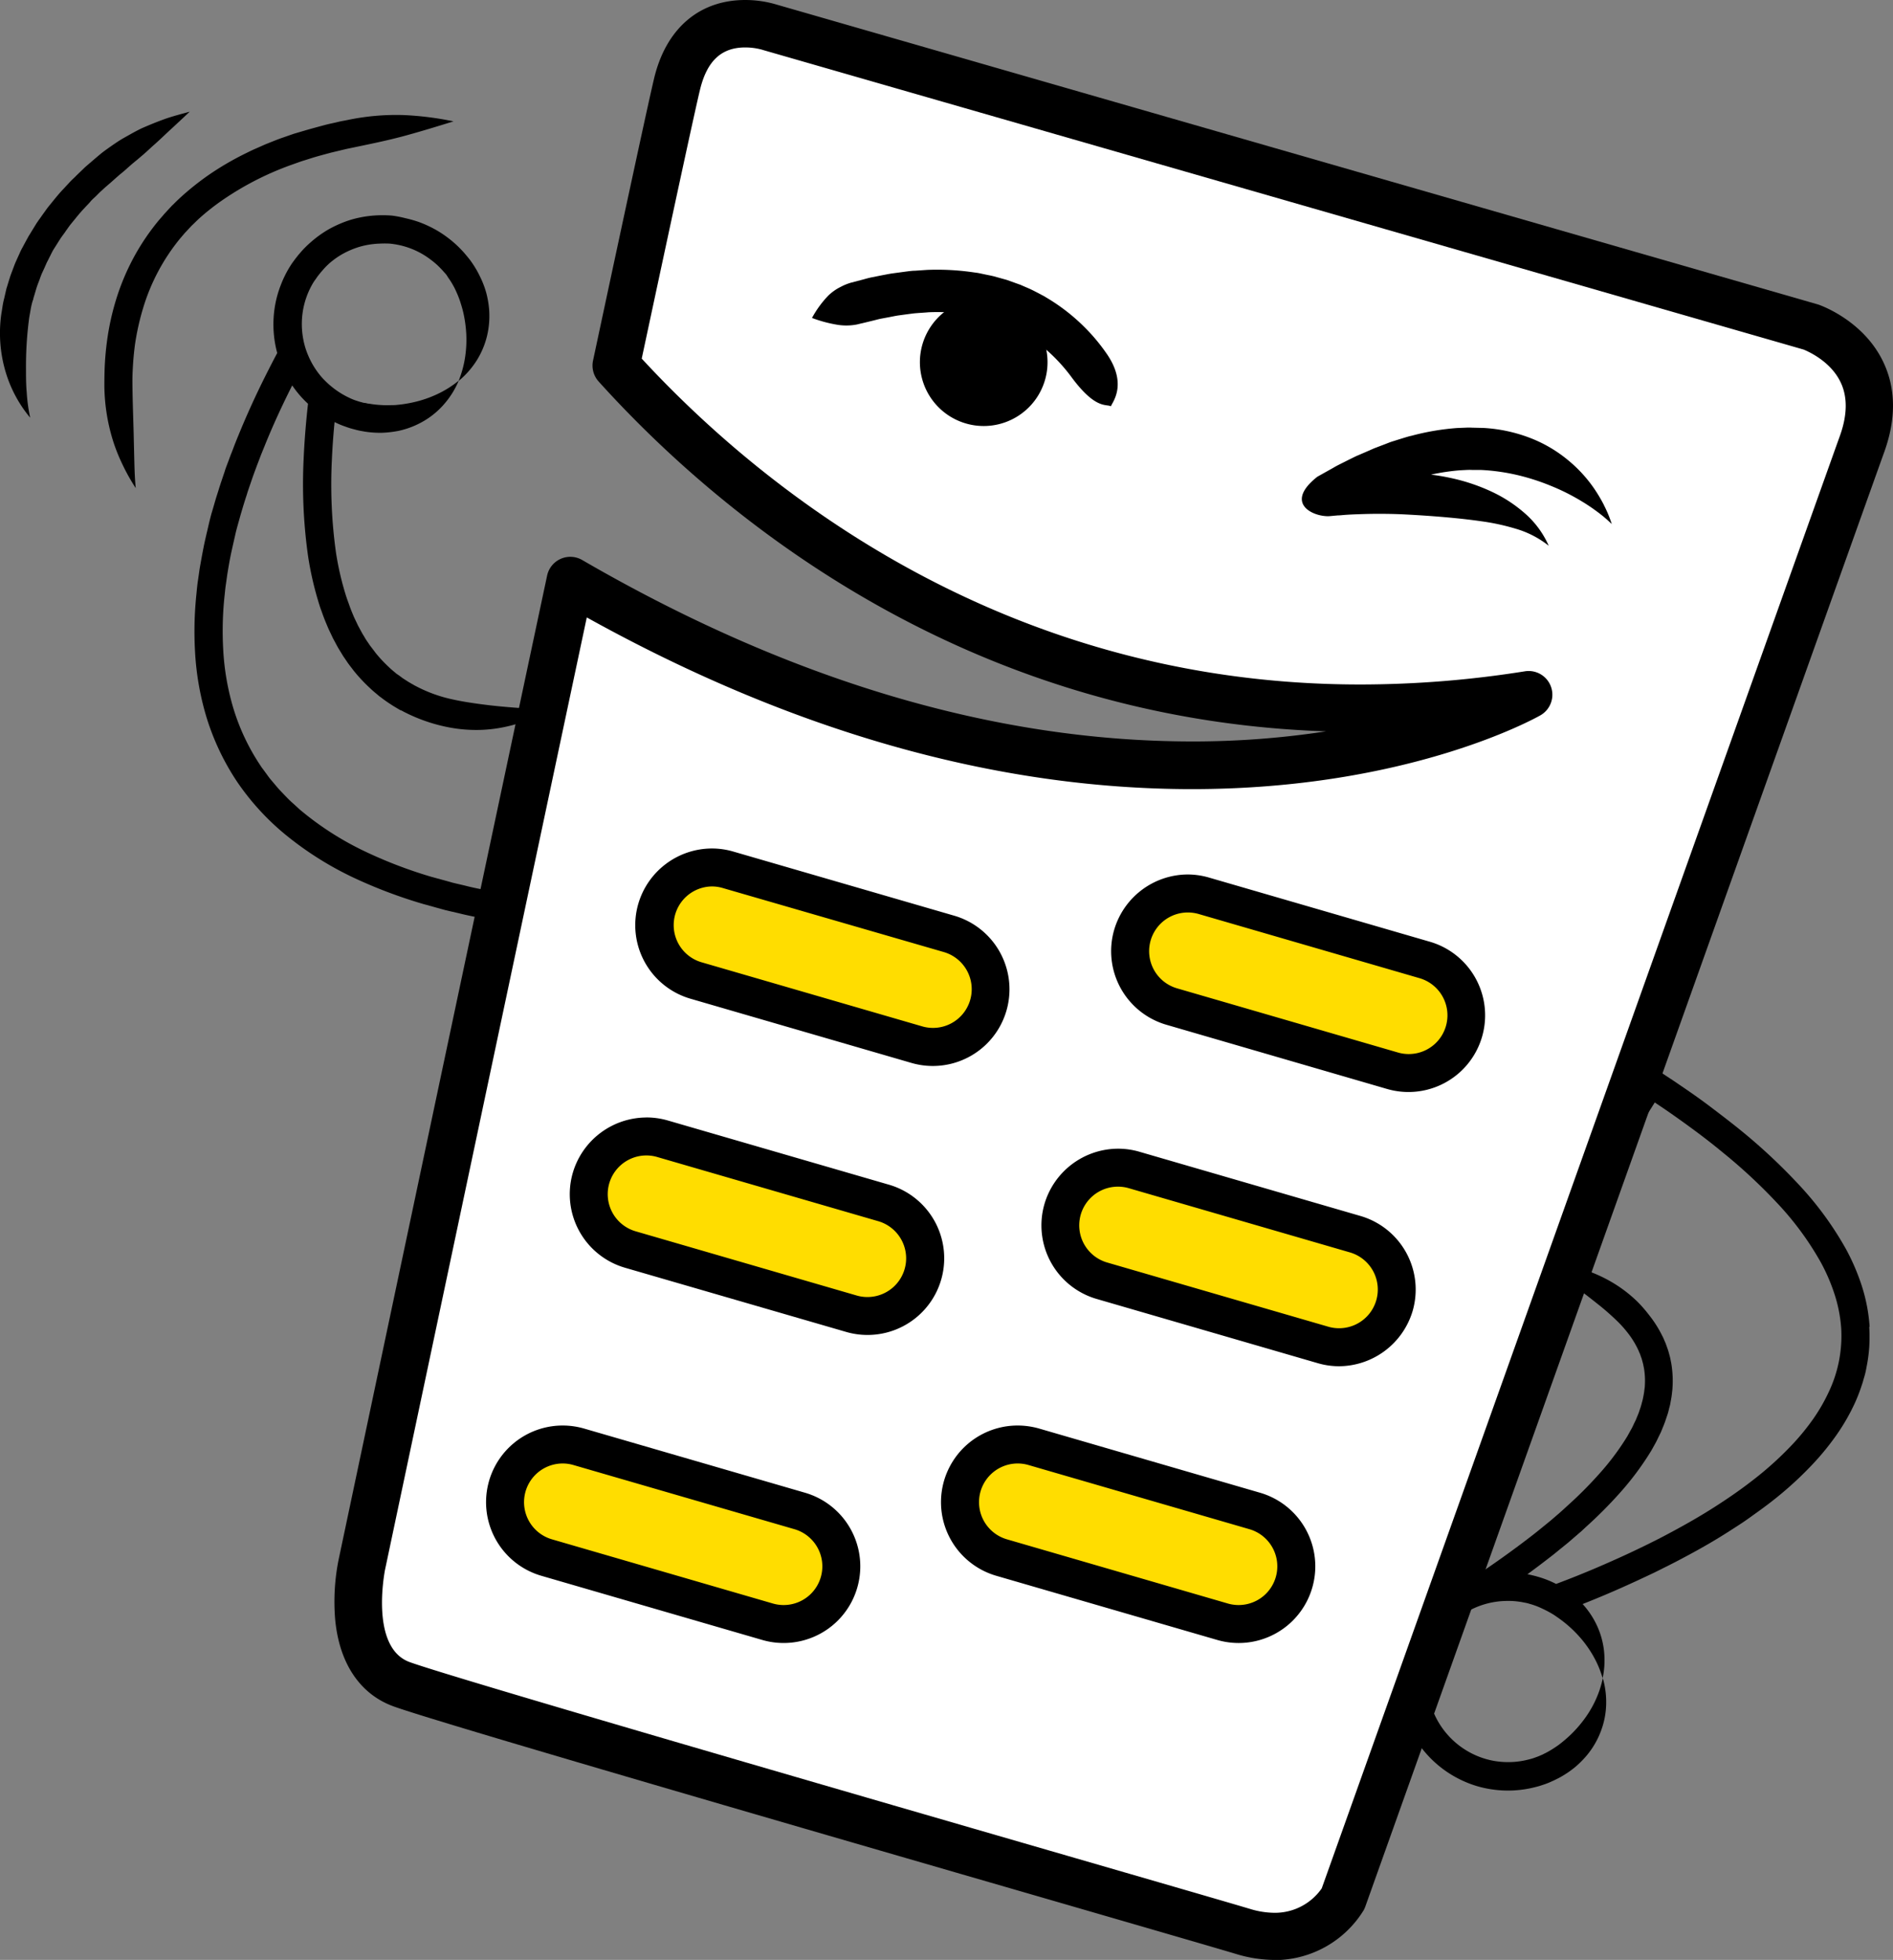
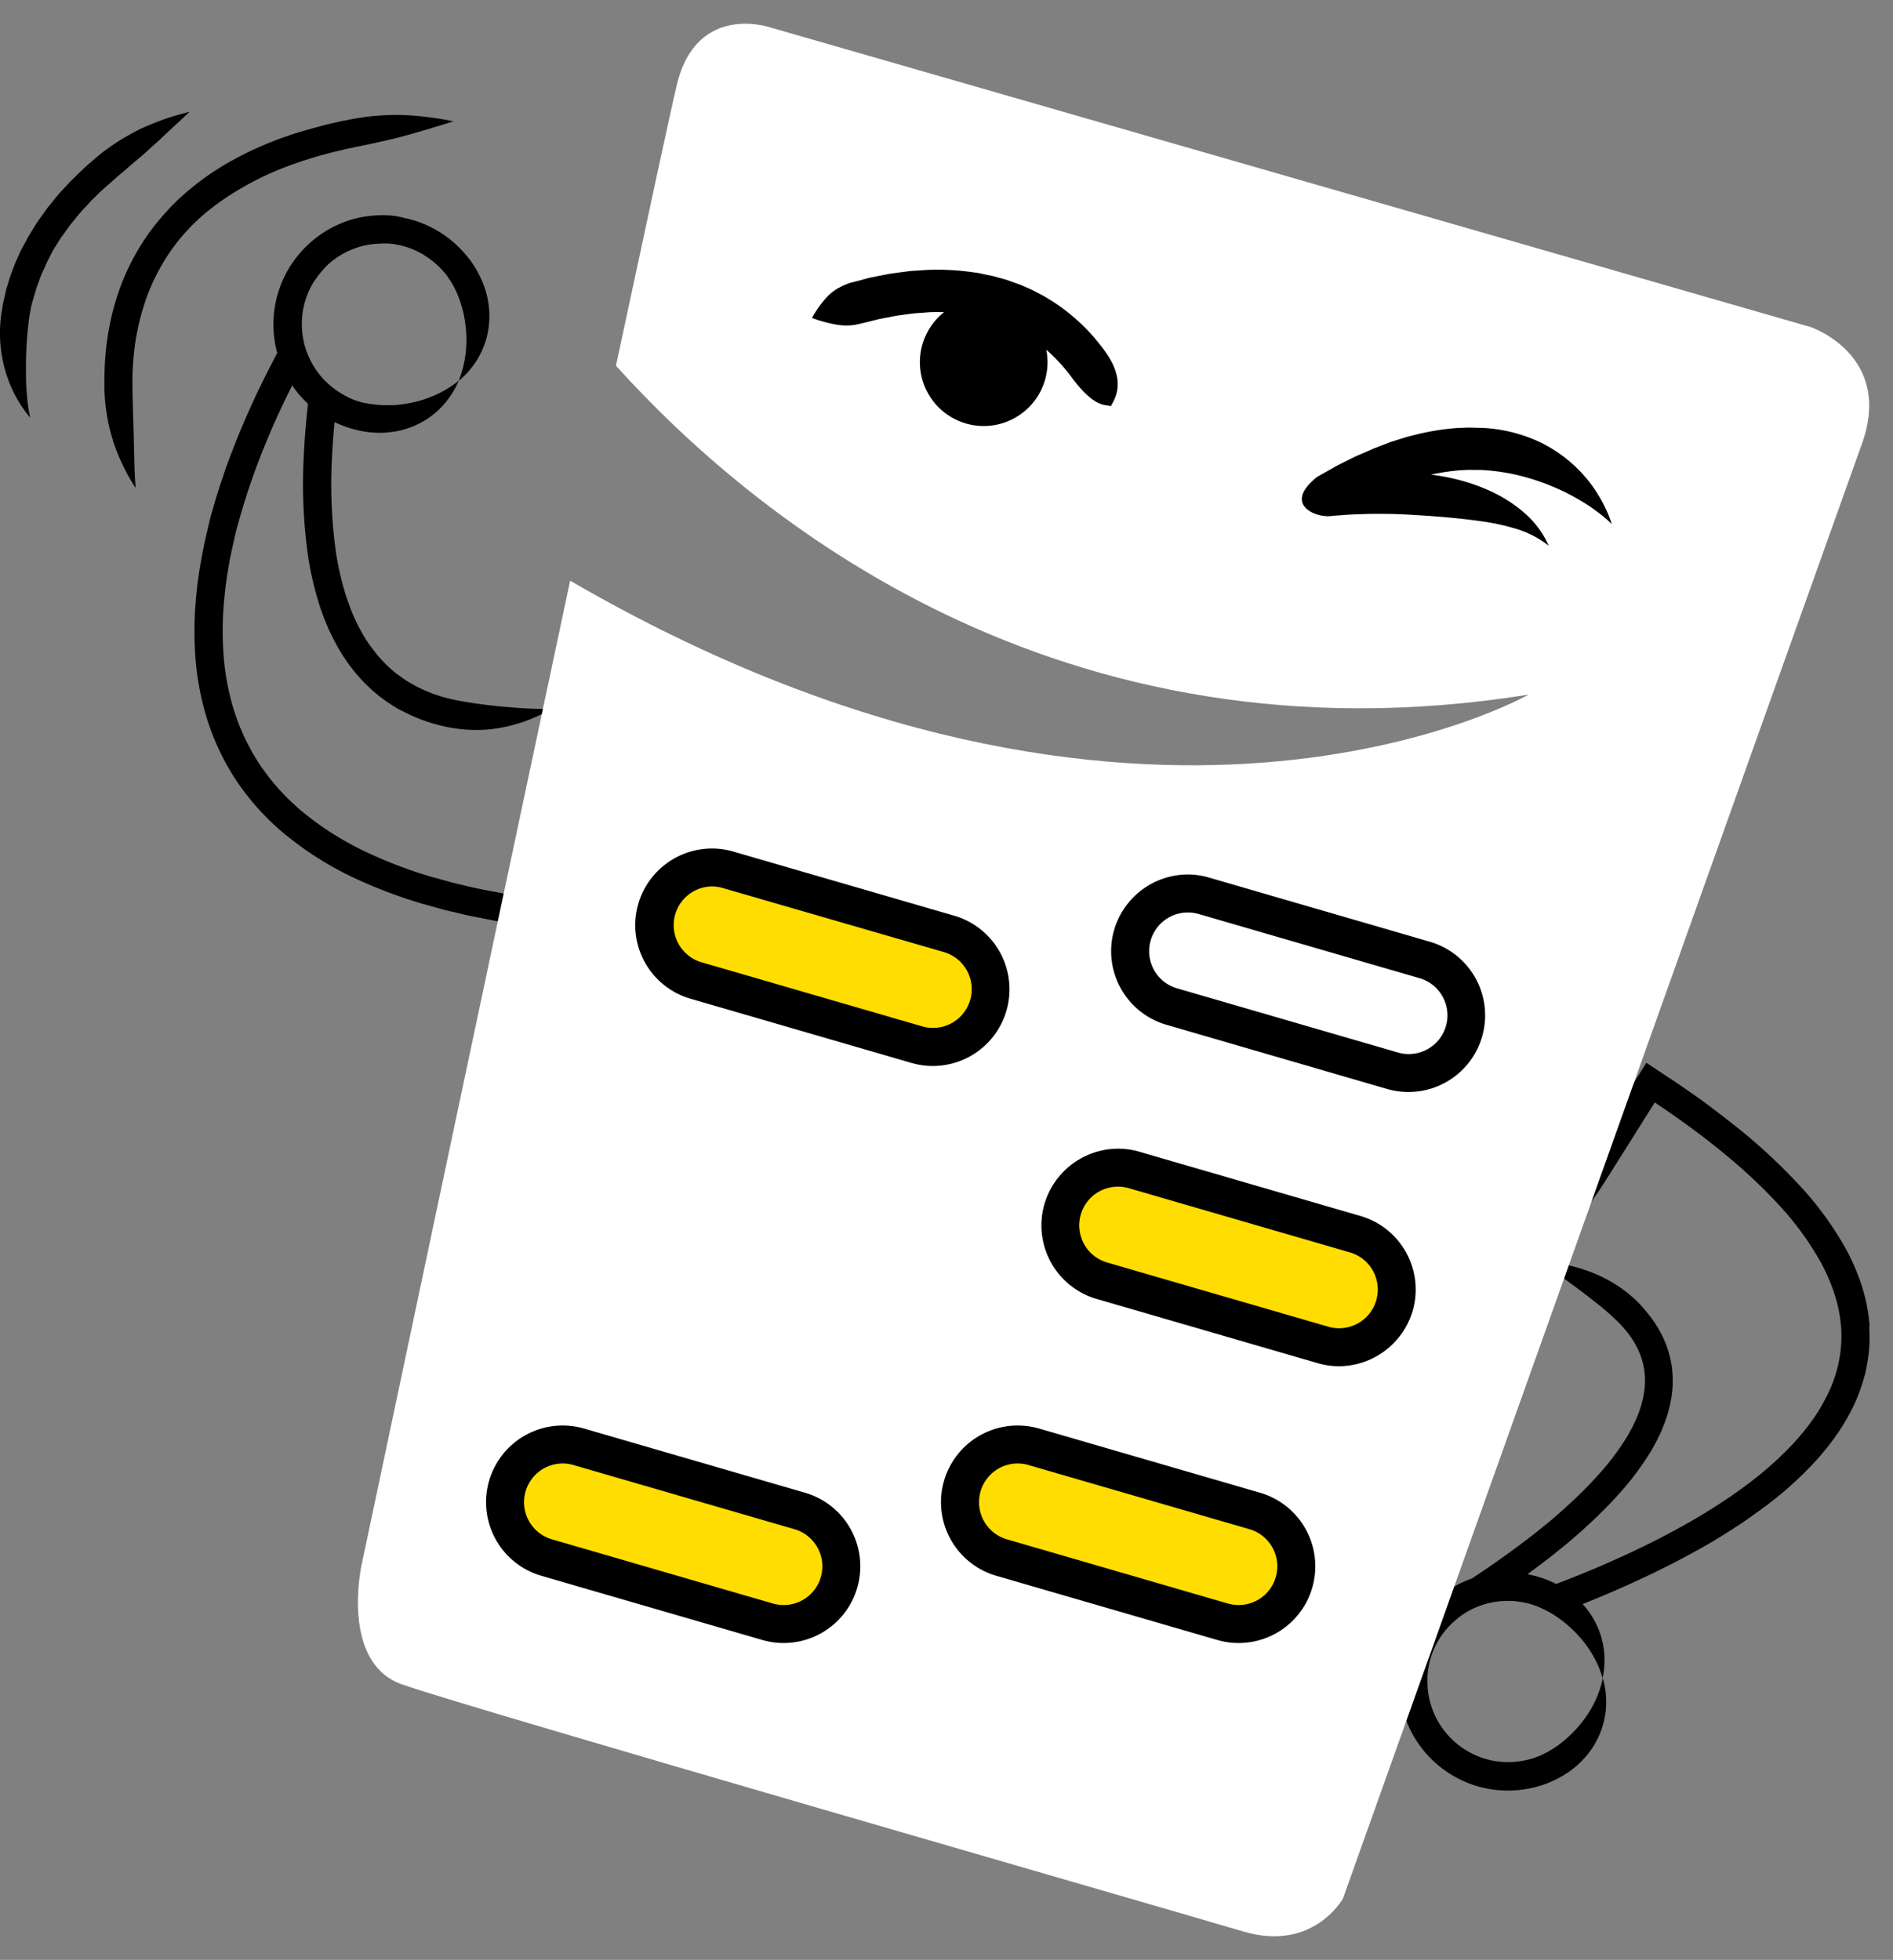
<svg xmlns="http://www.w3.org/2000/svg" viewBox="0 0 465.37 481.73">
  <rect x="0" y="0" width="465.37" height="481.73" fill="#808080" stroke="none" />
  <defs>
    <style>.cls-1{fill:#fff;}.cls-2{fill:#fd0;}</style>
  </defs>
  <title>Risorsa 1</title>
  <g id="Livello_2" data-name="Livello 2">
    <g id="Livello_1-2" data-name="Livello 1">
      <path d="M33.39,120a47.64,47.64,0,0,1-3.18-5.63,45.06,45.06,0,0,1-2.3-5.64A46.76,46.76,0,0,1,25.66,95c0-.94,0-2.17.05-4a70.05,70.05,0,0,1,.62-7.33,62.85,62.85,0,0,1,2.2-10,57.27,57.27,0,0,1,4.75-11.13A56.62,56.62,0,0,1,39,54.2l1.15-1.33c.33-.4.65-.7.89-1l.78-.84.17-.17a5.38,5.38,0,0,1,.49-.5c.43-.43,1.07-1.07,1.88-1.82a68.88,68.88,0,0,1,6.79-5.43,72,72,0,0,1,9.36-5.47c.81-.4,1.62-.8,2.44-1.15s1.61-.72,2.39-1.05c1.58-.63,3.07-1.25,4.46-1.71l1.45-.51.7-.24c.23-.08.47-.16.7-.22L75.22,32c1.64-.47,3.11-.86,4.4-1.21s2.43-.56,3.4-.8,1.79-.36,2.45-.5a58.41,58.41,0,0,1,13.66-1.21,76.31,76.31,0,0,1,12.36,1.55c-4.38,1.36-8,2.46-11.79,3.5s-7.78,1.88-12.85,2.93c-.62.14-1.39.28-2.31.5l-3.21.77c-1.21.33-2.59.69-4.13,1.14l-2.41.76-.65.2-.65.23-1.35.48a73.67,73.67,0,0,0-17,8.54A56.62,56.62,0,0,0,49,53.67c-.72.66-1.27,1.22-1.66,1.59-.2.18-.34.34-.45.45l-.14.15-.68.73c-.21.24-.49.51-.79.86l-1,1.17A49.36,49.36,0,0,0,35.19,75.7a61.6,61.6,0,0,0-2,8.94c-.38,2.85-.5,5-.58,6.64s-.05,2.76-.05,3.62c.07,5.07.25,9.08.33,12.95.05,2,.09,3.86.14,5.83s.12,4.06.34,6.33" />
      <path d="M7.42,102.67a31.56,31.56,0,0,1-6-11.13A33.42,33.42,0,0,1,.31,77.29c.07-.47.17-1,.27-1.69s.23-1.43.47-2.33c.1-.45.21-.93.33-1.45.06-.26.12-.54.19-.82s.18-.56.26-.85c.18-.61.38-1.24.59-1.92s.5-1.39.78-2.15c.12-.32.26-.7.42-1.11s.36-.84.56-1.29.42-.91.63-1.39.42-.93.66-1.35l1.19-2.21c.16-.29.29-.52.37-.68l.15-.23,1.6-2.61c.12-.18.23-.38.36-.56s.26-.37.38-.56c.27-.36.55-.75.81-1.13l.78-1.08c.25-.36.49-.69.73-1,1.35-1.65,2.54-3.18,3.74-4.42l1.67-1.8c.53-.57,1.06-1,1.54-1.52l1.38-1.33c.42-.41.81-.79,1.19-1.11l1.92-1.65,1.53-1.29c.52-.41,1-.77,1.54-1.15q1.5-1.08,2.91-2c.95-.6,1.92-1.12,2.84-1.64s1.83-1,2.74-1.44c1.87-.82,3.71-1.57,5.62-2.26s4-1.21,6.18-1.82C45,29,43.46,30.44,42,31.78s-2.85,2.71-4.33,4c-.73.65-1.44,1.34-2.2,2s-1.55,1.33-2.37,2S31.44,41.21,30.55,42c-.44.38-.91.74-1.37,1.14s-.92.81-1.4,1.24-1.06.93-1.76,1.53c-.36.3-.71.66-1.1,1s-.81.78-1.25,1.22-1,.88-1.42,1.4-1,1.06-1.52,1.65c-1.1,1.13-2.16,2.51-3.39,4-.2.25-.42.55-.64.87s-.47.64-.7,1l-.73,1-.35.49c-.11.17-.21.34-.32.5l-1.45,2.3-.13.21-.31.59-1,2c-.21.37-.38.79-.56,1.2s-.37.82-.55,1.21-.36.76-.5,1.13-.25.67-.36,1c-.25.66-.5,1.28-.69,1.86s-.35,1.15-.5,1.66c-.08.26-.15.51-.23.75s-.12.47-.17.69C8,74,7.9,74.4,7.8,74.78c-.19.77-.29,1.43-.39,2s-.19,1-.25,1.45a89.88,89.88,0,0,0-.77,12.51c0,1.88,0,3.75.18,5.7a41.16,41.16,0,0,0,.85,6.23" />
      <path d="M459.62,326.07a41.75,41.75,0,0,0-1.86-9.82,53.38,53.38,0,0,0-3.93-9.2,80.87,80.87,0,0,0-11.68-15.95A140.48,140.48,0,0,0,428,277.88c-2.46-2-5-3.93-7.46-5.8s-5-3.64-7.51-5.34l-1.88-1.28c-1.14-.74-2.28-1.5-3.41-2.25L406,262.06l-.87-.58-.22-.13-.1-.08s-.09-.08-.11,0l-.29.47-2.32,3.71-5,7.89c-3.72,5.95-6.78,10.84-8.31,13.27-5.6,9-7.8,14.77-10.66,23.46,6.6-6.34,10.82-10.81,16.52-19.78,1.53-2.43,4.61-7.3,8.35-13.25l3.82-6.07,0,0,0,0,.09.07,2.11,1.42c2.44,1.66,4.87,3.4,7.29,5.18s4.84,3.66,7.19,5.6A133,133,0,0,1,437,295.81a74.15,74.15,0,0,1,10.67,14.55,46.17,46.17,0,0,1,3.41,8,35,35,0,0,1,1.56,8.17,32.12,32.12,0,0,1-3,15.47,43.7,43.7,0,0,1-3.82,6.67,58.5,58.5,0,0,1-4.66,5.8,82,82,0,0,1-10.16,9.28c-3.37,2.63-6.63,4.83-9.56,6.7s-5.53,3.37-7.71,4.58-3.88,2.11-5.06,2.73l-1.8.92-.81.4c-.54.28-1.37.69-2.52,1.24-2.31,1.13-5.87,2.8-11,5-2.84,1.21-6.16,2.57-10,4l-.5-.26a25.21,25.21,0,0,0-4.08-1.54c-.48-.15-1-.26-1.55-.4-.29-.06-.6-.13-.91-.18,1.85-1.36,3.72-2.76,5.58-4.21.74-.56,1.47-1.16,2.2-1.76l2.21-1.79,2.17-1.87,1.09-.94,1.07-1a107.79,107.79,0,0,0,8.21-8.21,70.88,70.88,0,0,0,7.13-9.34l.78-1.25c.25-.43.48-.86.72-1.29s.49-.86.7-1.31.43-.89.65-1.34l.32-.66.28-.69c.19-.47.38-.92.56-1.39s.33-.94.49-1.41.33-.94.46-1.43.24-1,.37-1.45.19-1,.29-1.47l.13-.74.1-.75c.05-.49.12-1,.15-1.49a26.35,26.35,0,0,0-.29-6c-.1-.48-.19-1-.29-1.44s-.25-.94-.38-1.42-.3-.91-.46-1.37l-.24-.67-.16-.39c-.13-.27-.24-.54-.35-.81s-.25-.54-.38-.78a28.07,28.07,0,0,0-3.26-5.11A32.4,32.4,0,0,0,402.6,320a32.78,32.78,0,0,0-6.17-4.75,34.89,34.89,0,0,0-5.94-2.81,38.21,38.21,0,0,0-5.92-1.64,45,45,0,0,0-6.43-.79c2,1.17,3.67,2.35,5.29,3.49s3.14,2.27,4.68,3.41,3.06,2.33,4.67,3.61a61.14,61.14,0,0,1,5,4.4,27.16,27.16,0,0,1,2.27,2.55,21.75,21.75,0,0,1,2.48,3.89q.13.27.27.57c.08.2.16.39.25.59l.13.29.17.49c.11.33.25.65.33,1l.27,1c.06.33.13.68.2,1a18.7,18.7,0,0,1,.21,4.31c0,.37-.08.75-.12,1.12l-.07.55-.1.58c-.07.36-.14.74-.22,1.11l-.3,1.13a11.52,11.52,0,0,1-.35,1.14c-.13.38-.24.76-.39,1.14s-.3.75-.46,1.12l-.23.57-.28.56c-.17.37-.35.74-.53,1.12s-.41.74-.61,1.11-.4.74-.61,1.11l-.68,1.09a62.54,62.54,0,0,1-6.43,8.39,98.14,98.14,0,0,1-7.7,7.7l-1,.92-1,.89-2.08,1.79L379,375.54c-.7.57-1.4,1.14-2.12,1.7-5,3.88-10.05,7.46-15,10.72h0a29.72,29.72,0,0,0-3,1.27,28.79,28.79,0,0,0-2.93,1.69,26.42,26.42,0,0,0-2.74,2.09c-.54.46-1.05,1-1.56,1.46-2.64,1.63-5.19,3.13-7.61,4.51s-7.38,4.11-5.93,11.19h0l.06,0,.11,0,.23-.05.43-.1.12,0c.3.77.17.44,0,0l.71-.17,3.12-.75,1.44-.37a25.39,25.39,0,0,0-.36,3.22c0,.41,0,.73,0,.94v.33s0,.39,0,1.07c0,.35.05.77.08,1.25s.1,1.05.18,1.67a27,27,0,0,0,1,4.27,26.44,26.44,0,0,0,2.16,5,27,27,0,0,0,8.28,9,27.51,27.51,0,0,0,5.38,2.83,25.67,25.67,0,0,0,5.3,1.44,26.82,26.82,0,0,0,11.32-.56c.74-.17,1.4-.41,2-.61s1.18-.44,1.68-.67l.73-.33.66-.33c.42-.2.79-.4,1.11-.59a23.56,23.56,0,0,0,3.56-2.48,24.1,24.1,0,0,0,2.75-2.8,20.53,20.53,0,0,0,3.46-6.05,19.81,19.81,0,0,0,1.23-6.33,21,21,0,0,0-.82-6.52,24.92,24.92,0,0,1-2,5.85,26.25,26.25,0,0,1-2.87,4.64,29.4,29.4,0,0,1-3.67,4c-.71.64-1.46,1.27-2.28,1.89a29,29,0,0,1-2.72,1.74c-.25.12-.52.29-.83.42l-.48.25-.55.23c-.37.18-.79.32-1.25.49s-.94.32-1.48.45a20,20,0,0,1-3.7.62,20.7,20.7,0,0,1-4.7-.21,19.72,19.72,0,0,1-3.9-1.07A20,20,0,0,1,353.46,423a19.77,19.77,0,0,1-2.34-6.85c-.07-.45-.11-.87-.14-1.23s0-.68-.06-.93c0-.52,0-.8,0-.8v-.24c0-.17,0-.4,0-.71a16.75,16.75,0,0,1,.29-2.54,19.13,19.13,0,0,1,1-3.62,20.55,20.55,0,0,1,2.16-4.06,19.72,19.72,0,0,1,3.37-3.73,19,19,0,0,1,2-1.55,20.49,20.49,0,0,1,2.17-1.24,19.93,19.93,0,0,1,8.29-2,18.45,18.45,0,0,1,3.4.2c.49.06.94.17,1.35.24s.8.18,1.15.29a18.29,18.29,0,0,1,3,1.13,26.11,26.11,0,0,1,2.84,1.52c.85.56,1.66,1.14,2.41,1.72a29.67,29.67,0,0,1,4,3.77,27.49,27.49,0,0,1,3.19,4.41,25,25,0,0,1,2.45,5.7,21.29,21.29,0,0,0,.35-6.58,20.06,20.06,0,0,0-1.69-6.22,20.94,20.94,0,0,0-3.58-5.42q3.44-1.36,6.24-2.56c5.22-2.23,8.89-4,11.26-5.11,1.19-.58,2-1,2.61-1.3l.83-.41,1.86-.95c1.22-.64,3-1.57,5.26-2.82s5-2.83,8.05-4.79c1.54-1,3.16-2,4.85-3.22s3.45-2.45,5.25-3.85a88.08,88.08,0,0,0,11-10.07,64.76,64.76,0,0,0,5.24-6.53,50.56,50.56,0,0,0,4.45-7.74,40.44,40.44,0,0,0,1.69-4.35c.27-.74.46-1.52.69-2.28s.39-1.55.53-2.35a37,37,0,0,0,.65-4.85,43,43,0,0,0,0-4.95M406.83,271Z" />
      <path d="M135.62,174.25c-3.35,8.51-5.32,14.33-6.76,24.87-.38,2.84-1.15,8.55-2.08,15.51-.16,1.23-.32,2.46-.49,3.73l-.21,1.61-.47-.07-1-.16c-.69-.12-1.38-.21-2.06-.35-2.72-.55-5.5-1-8.25-1.72l-2.09-.49-1-.24-1-.29L106,215.5a111,111,0,0,1-16.2-6.19,74.52,74.52,0,0,1-14.54-9.05c-.55-.45-1.1-.88-1.63-1.34l-1.54-1.41c-1.07-.92-2-1.95-2.95-2.93-.24-.26-.48-.5-.71-.76l-.67-.79-1.32-1.56c-.42-.52-.8-1.09-1.21-1.63l-.6-.82a8,8,0,0,1-.58-.82,53.09,53.09,0,0,1-6.68-14.1,61.79,61.79,0,0,1-2.49-14.33,81.72,81.72,0,0,1,.29-13c.12-1,.19-2,.34-3s.26-1.89.4-2.8c.3-1.82.59-3.53.94-5.14s.69-3.09,1-4.46.69-2.63,1-3.76.61-2.13.87-3,.49-1.6.68-2.19.34-1,.43-1.37l.15-.45.84-2.45c.29-.86.7-2,1.2-3.33.25-.69.55-1.44.86-2.27s.68-1.72,1.08-2.7C66.5,106,68.67,101,71.84,94.73a25.15,25.15,0,0,0,2.24,2.86c.55.6,1.09,1.15,1.64,1.65-.49,4.39-.88,9-1.08,13.66a126.34,126.34,0,0,0,1.11,23.9,79.66,79.66,0,0,0,2.79,11.95c.14.48.33,1,.5,1.45s.34,1,.52,1.44c.37,1,.77,1.9,1.16,2.84.21.46.44.93.66,1.39s.42.92.67,1.37c.49.9.94,1.81,1.49,2.67.27.43.53.87.79,1.3l.86,1.26c.55.85,1.2,1.62,1.8,2.43a40,40,0,0,0,4.08,4.34c.7.68,1.48,1.28,2.21,1.91.39.29.78.57,1.17.87l.58.41.59.4c.4.26.8.53,1.19.77l1.21.72.31.18.15.09.11,0,.21.1.4.22a41.06,41.06,0,0,0,10.41,3.72,35.92,35.92,0,0,0,7.72.79,33.34,33.34,0,0,0,6.52-.69,36.81,36.81,0,0,0,5.92-1.72,38.9,38.9,0,0,0,5.85-2.81,62.07,62.07,0,0,1-6.32-.09c-2-.1-3.85-.26-5.75-.43s-3.81-.39-5.86-.67-4.21-.61-6.6-1.14a34.94,34.94,0,0,1-8.66-3.13l-.33-.17-.17-.09-.1-.05a.41.41,0,0,1-.11-.07l-.25-.15c-.34-.18-.67-.38-1-.57l-1-.64-.49-.32-.47-.35c-.31-.24-.63-.46-1-.7-.6-.52-1.24-1-1.8-1.56a32.86,32.86,0,0,1-3.37-3.59c-.5-.68-1-1.31-1.51-2-.23-.36-.48-.71-.72-1.06s-.45-.74-.67-1.11c-.47-.72-.85-1.51-1.28-2.28-.21-.38-.39-.79-.58-1.19s-.39-.8-.57-1.2c-.34-.83-.7-1.65-1-2.5-.15-.43-.3-.85-.46-1.28s-.31-.85-.45-1.29a71.65,71.65,0,0,1-2.52-10.85,121.13,121.13,0,0,1-1-22.56c.14-3.2.37-6.35.67-9.42.34.17.69.33,1,.47.68.31,1.35.54,2,.77s1.18.39,1.72.52l.78.21.72.16,1.23.22a24.24,24.24,0,0,0,4.34.28,26.23,26.23,0,0,0,3.89-.46,21,21,0,0,0,6.48-2.56,19.83,19.83,0,0,0,4.91-4.18,21,21,0,0,0,3.45-5.61,25,25,0,0,1-5.26,3.31,27.9,27.9,0,0,1-5.13,1.83,31.8,31.8,0,0,1-5.38.87c-1,0-1.94.07-3,0a24.88,24.88,0,0,1-3.21-.34c-.27,0-.58-.09-.92-.17L89.36,99l-.57-.16c-.4-.09-.82-.24-1.28-.39s-.93-.34-1.43-.57A21,21,0,0,1,82.79,96a22.18,22.18,0,0,1-3.54-3.1,19.92,19.92,0,0,1-2.37-3.28,20.82,20.82,0,0,1-1.81-4.13,20.16,20.16,0,0,1-.62-9,19.84,19.84,0,0,1,2.44-6.81c.23-.4.47-.74.67-1l.53-.77.49-.62.16-.2c.1-.12.25-.3.46-.53A18.24,18.24,0,0,1,81,64.7a20.05,20.05,0,0,1,3.07-2.19,21.2,21.2,0,0,1,4.22-1.82,20.17,20.17,0,0,1,5-.81,24.06,24.06,0,0,1,2.55,0,20.34,20.34,0,0,1,2.48.4A19.56,19.56,0,0,1,106,63.91a18.32,18.32,0,0,1,2.53,2.28c.35.35.63.71.91,1s.5.64.71,1a19.63,19.63,0,0,1,1.67,2.76,26.37,26.37,0,0,1,1.25,3c.33,1,.6,1.92.82,2.84a31.49,31.49,0,0,1,.74,5.41,28.9,28.9,0,0,1-.27,5.45,25.76,25.76,0,0,1-1.63,6,21.3,21.3,0,0,0,4.37-4.91,20.34,20.34,0,0,0,2.57-5.92,21.18,21.18,0,0,0,.56-6.94,24.22,24.22,0,0,0-.68-3.87,23,23,0,0,0-1.53-4,24.6,24.6,0,0,0-2.22-3.76c-.28-.41-.62-.82-1-1.28s-.76-.92-1.22-1.4a26.76,26.76,0,0,0-3.41-3.08,26.2,26.2,0,0,0-4.49-2.77,27.21,27.21,0,0,0-2.84-1.2,29.41,29.41,0,0,0-3.14-.88A27.69,27.69,0,0,0,96.43,53,28.18,28.18,0,0,0,93,52.92,27.13,27.13,0,0,0,86.31,54a28,28,0,0,0-5.69,2.47,27.25,27.25,0,0,0-4.15,3A25.36,25.36,0,0,0,74,61.91l-.61.71a2.8,2.8,0,0,0-.21.26l-.66.84-.73,1c-.27.41-.57.88-.89,1.42a26.65,26.65,0,0,0-1.9,4,25.92,25.92,0,0,0-1.43,5.24,27.1,27.1,0,0,0,.58,11.39c-.86,1.62-1.65,3.16-2.4,4.64-3.34,6.59-5.61,11.85-7.25,15.87-.41,1-.79,1.95-1.11,2.81s-.64,1.63-.91,2.35c-.51,1.44-1,2.58-1.25,3.47l-.86,2.55s-.06.16-.16.48-.27.81-.45,1.42-.45,1.39-.72,2.29-.57,2-.92,3.15-.67,2.51-1,3.95-.72,3-1.06,4.72-.67,3.53-1,5.45c-.14,1-.28,2-.43,3s-.24,2.09-.35,3.17a87.91,87.91,0,0,0-.33,14.13,68.55,68.55,0,0,0,2.77,15.93,60.46,60.46,0,0,0,7.57,16,61.84,61.84,0,0,0,12.6,13.58,81.21,81.21,0,0,0,15.88,9.92A119,119,0,0,0,104,222.18l4.36,1.21,1.09.3,1.09.26,2.18.5c2.87.73,5.76,1.22,8.6,1.8.7.14,1.42.24,2.12.35l2.64.43,4.14.66,1,.16.5.09.26,0c.06,0,.06,0,.06-.07l0-.13.27-2.05c.46-3.46.9-6.85,1.34-10.18.9-7,1.65-12.68,2-15.53,1.34-10.54.94-16.67-.09-25.76M126.08,220Zm0,0s0,0,0,0h0Z" />
      <path class="cls-1" d="M445.16,80.4,189.33,6.73s-18-6.2-22.91,14c-1.27,5.23-7.07,32.14-15,69.16,33.2,36.79,108.41,99.42,224.37,80.84,0,0-94.54,53.82-235.63-28-22.55,106-51.31,242.11-51.31,242.11s-5.17,23.73,9.88,29.14,189.69,55.62,206.88,60.76,24.53-8.07,24.53-8.07S449.91,130.87,457.73,109.09,445.16,80.4,445.16,80.4" />
-       <path d="M313.26,481.73h0a32.73,32.73,0,0,1-9.32-1.44c-4.82-1.45-22.57-6.59-45-13.1-60.21-17.44-151.18-43.8-162.15-47.76-8.32-3-13.44-10.66-14.41-21.58a52.58,52.58,0,0,1,.82-14.29c.28-1.32,29-137.3,51.3-242.08a5.83,5.83,0,0,1,8.63-3.83c51,29.59,101.48,44.6,150,44.59a215.55,215.55,0,0,0,32.87-2.48c-90.61-3-150.67-54.78-178.84-86a5.85,5.85,0,0,1-1.37-5.13c8.93-41.8,13.84-64.47,15-69.31C163.72,7,171.91,0,183.21,0A27,27,0,0,1,191,1.15L446.78,74.79l.26.08c.44.15,11,3.83,15.89,14,3.15,6.53,3.25,14,.29,22.23-7.73,21.52-126.38,354.17-127.58,357.53a6.79,6.79,0,0,1-.39.87,25.71,25.71,0,0,1-22,12.27m-169-330c-22,103.6-49.37,233-49.65,234.32,0,.21-3.73,18.89,6.14,22.45,10.63,3.83,105,31.18,161.44,47.53,22.49,6.52,40.27,11.67,45.14,13.13a20.92,20.92,0,0,0,6,.95,14,14,0,0,0,11.61-6c5.71-16,119.79-335.85,127.38-357,1.86-5.17,1.91-9.61.17-13.22-2.57-5.34-8.31-7.67-9.05-8L187.71,12.33l-.28-.09a15.62,15.62,0,0,0-4.22-.58c-5.87,0-9.41,3.31-11.13,10.42-1.11,4.56-5.92,26.78-14.32,66.06,28.55,30.93,87.92,80.1,176.6,80.1A257.84,257.84,0,0,0,374.88,165a5.83,5.83,0,0,1,3.81,10.82c-1.3.74-32.48,18.13-85.62,18.14-48.35,0-98.39-14.2-148.85-42.22" />
      <path d="M394.32,124.16a37.85,37.85,0,0,0-2.47-4.15,33.76,33.76,0,0,0-6.48-7,33.32,33.32,0,0,0-8.91-5.25,37.77,37.77,0,0,0-11.85-2.58l-2.65-.06a16.48,16.48,0,0,0-1.7,0l-2,.08A60.19,60.19,0,0,0,347,107.11c-.81.16-1.83.51-3,.86l-1.72.54c-.59.18-1.14.42-1.67.62l-2.78,1.06-.83.36-.3.14-3.32,1.43c-.91.44-1.9.93-2.87,1.42s-1.91.94-2.65,1.39l-4,2.24c-8.61,6.78-.5,10.09,3.25,9.67l.86-.08.89-.08c.58,0,1.16-.08,1.71-.12,1.11-.08,2.16-.13,3.15-.16,2-.08,3.69-.11,5.19-.11,3,0,5.12.08,6.65.16,3.8.2,7.17.44,10.27.72s5.93.6,8.67,1a54.82,54.82,0,0,1,8.1,1.78,23.66,23.66,0,0,1,8.13,4.19,22.69,22.69,0,0,0-5.9-8,34.26,34.26,0,0,0-8-5.23,46.86,46.86,0,0,0-9.4-3.25c-1.79-.41-3.66-.76-5.63-1a52.69,52.69,0,0,1,7.19-1.07l1.6-.08a12.64,12.64,0,0,1,1.35,0l2.12,0a49.82,49.82,0,0,1,9.4,1.36,54.28,54.28,0,0,1,7.91,2.59,51.86,51.86,0,0,1,7.41,3.72,44.8,44.8,0,0,1,3.73,2.49,33,33,0,0,1,3.72,3.14,29.36,29.36,0,0,0-1.92-4.64" />
      <path d="M273.11,99.84c.36-1,4.26-5.53-1.3-13.26a45.64,45.64,0,0,0-5.13-6.1,47.27,47.27,0,0,0-9.38-7.3l-.64-.39-.67-.35q-.66-.36-1.32-.69a28.4,28.4,0,0,0-2.58-1.21L250.86,70l-1.21-.43-2.18-.78-3.28-.91c-.79-.18-1.23-.26-1.23-.26l-1.25-.26c-.39-.08-.88-.2-1.44-.29l-1.88-.26a62,62,0,0,0-10.49-.47l-2.94.2c-.5,0-1,.06-1.47.11l-1.44.19-2.81.38c-.91.14-1.78.33-2.62.48l-2.39.48c-.74.15-1.42.35-2,.51l-2.92.76a14.21,14.21,0,0,0-1.71.61c-.54.24-1,.49-1.5.75a12.42,12.42,0,0,0-2.48,1.85,25.18,25.18,0,0,0-4,5.49A32.76,32.76,0,0,0,206,79.85a14.07,14.07,0,0,0,2.9.13,13.76,13.76,0,0,0,1.51-.18c.51-.08,1-.24,1.6-.36l2.63-.64c.56-.13,1.17-.31,1.83-.45l2.1-.39c.74-.14,1.5-.31,2.3-.43l2.44-.33,1.25-.16c.41-.05.84-.07,1.25-.11.84-.05,1.67-.11,2.51-.18a53,53,0,0,1,8.7.36l1.54.2c.45.07.84.16,1.16.22l1,.21,1,.21,2.6.74,1.72.62.94.34c.31.15.63.28,1,.43.65.3,1.34.57,2,1,.34.18.68.37,1,.54.16.1.34.19.52.28s.33.2.5.31a37.6,37.6,0,0,1,7.3,5.7,42.42,42.42,0,0,1,4.12,4.79c6,8.12,8.59,6.5,9.71,7.19" />
      <path d="M255.28,97.11a15.69,15.69,0,1,1-5.35-21.53,15.7,15.7,0,0,1,5.35,21.53" />
      <path class="cls-2" d="M229.32,257.34a14,14,0,0,1-3.95-.56L171,241a14.15,14.15,0,0,1-9.65-17.57A14.22,14.22,0,0,1,175,213.21a14.36,14.36,0,0,1,4,.57l54.32,15.78a14.18,14.18,0,0,1,9.67,17.56,14.26,14.26,0,0,1-13.62,10.22" />
      <path d="M175,217.88a9.33,9.33,0,0,1,2.65.38L232,234a9.51,9.51,0,0,1-2.65,18.65,9.38,9.38,0,0,1-2.65-.38l-54.33-15.78A9.51,9.51,0,0,1,175,217.88m0-9.33h0a18.91,18.91,0,0,0-18.08,13.59,18.82,18.82,0,0,0,12.84,23.34l54.31,15.78a18.84,18.84,0,1,0,10.51-36.19L180.25,209.3a18.73,18.73,0,0,0-5.26-.75" />
-       <path class="cls-2" d="M346.29,263.74a14,14,0,0,1-4-.56L288,247.4a14.17,14.17,0,0,1-9.66-17.57A14.24,14.24,0,0,1,292,219.61a14,14,0,0,1,4,.57L350.24,236a14.18,14.18,0,0,1,9.66,17.57,14.23,14.23,0,0,1-13.61,10.22" />
      <path d="M292,224.28a9.81,9.81,0,0,1,2.66.37l54.32,15.78a9.51,9.51,0,1,1-5.31,18.27l-54.32-15.78A9.51,9.51,0,0,1,292,224.28m0-9.34h0a18.93,18.93,0,0,0-18.09,13.59,18.83,18.83,0,0,0,12.84,23.35L341,267.66a18.84,18.84,0,1,0,10.51-36.19L297.22,215.7a18.8,18.8,0,0,0-5.26-.76" />
      <path class="cls-2" d="M329.19,331.14a14.35,14.35,0,0,1-4-.56L270.9,314.8a14.18,14.18,0,0,1,4-27.8,14,14,0,0,1,4,.57l54.32,15.78a14.18,14.18,0,0,1,9.67,17.56,14.24,14.24,0,0,1-13.61,10.23" />
      <path d="M274.85,291.67a9.45,9.45,0,0,1,2.66.38l54.32,15.77a9.51,9.51,0,0,1-2.64,18.65,9.4,9.4,0,0,1-2.66-.38L272.2,310.32a9.51,9.51,0,0,1,2.65-18.65m0-9.33h0a18.92,18.92,0,0,0-18.08,13.59,18.83,18.83,0,0,0,12.83,23.34l54.33,15.78a18.74,18.74,0,0,0,5.26.76,19,19,0,0,0,18.09-13.59,18.84,18.84,0,0,0-12.85-23.35l-54.32-15.78a18.73,18.73,0,0,0-5.26-.75" />
      <path class="cls-2" d="M304.5,399.18a14,14,0,0,1-3.95-.57l-54.33-15.77a14.18,14.18,0,0,1,3.95-27.8,14.43,14.43,0,0,1,4,.57l54.32,15.77a14.18,14.18,0,0,1-4,27.8" />
      <path d="M250.17,359.71a9.52,9.52,0,0,1,2.67.38l54.31,15.77a9.51,9.51,0,1,1-5.3,18.27l-54.32-15.78a9.51,9.51,0,0,1,2.64-18.64m0-9.33h0a18.84,18.84,0,0,0-5.26,36.93l54.34,15.78a18.84,18.84,0,0,0,10.51-36.19l-54.32-15.78a19.22,19.22,0,0,0-5.27-.74" />
-       <path class="cls-2" d="M213.24,323.46a14,14,0,0,1-4-.57L155,307.11a14.17,14.17,0,1,1,7.91-27.22l54.32,15.77a14.18,14.18,0,0,1-3.94,27.8" />
-       <path d="M158.9,284a9.45,9.45,0,0,1,2.66.38l54.32,15.77a9.51,9.51,0,0,1-2.64,18.65,9.4,9.4,0,0,1-2.66-.38l-54.33-15.78A9.51,9.51,0,0,1,158.9,284m0-9.33h0a18.93,18.93,0,0,0-18.08,13.59,18.83,18.83,0,0,0,12.83,23.34L208,327.37a18.73,18.73,0,0,0,5.26.75,18.84,18.84,0,0,0,5.25-36.94l-54.32-15.77a18.85,18.85,0,0,0-5.27-.75" />
      <path class="cls-2" d="M192.65,399.18a14,14,0,0,1-4-.57l-54.33-15.78A14.18,14.18,0,0,1,138.31,355a14.36,14.36,0,0,1,4,.57l54.33,15.77a14.18,14.18,0,0,1-3.95,27.8" />
      <path d="M138.31,359.71a9.45,9.45,0,0,1,2.66.38l54.33,15.77A9.51,9.51,0,1,1,190,394.13l-54.32-15.78a9.51,9.51,0,0,1,2.64-18.64m0-9.33h0a18.84,18.84,0,0,0-5.25,36.93l54.33,15.78A18.84,18.84,0,1,0,197.9,366.9l-54.33-15.78a19.09,19.09,0,0,0-5.26-.74" />
    </g>
  </g>
</svg>